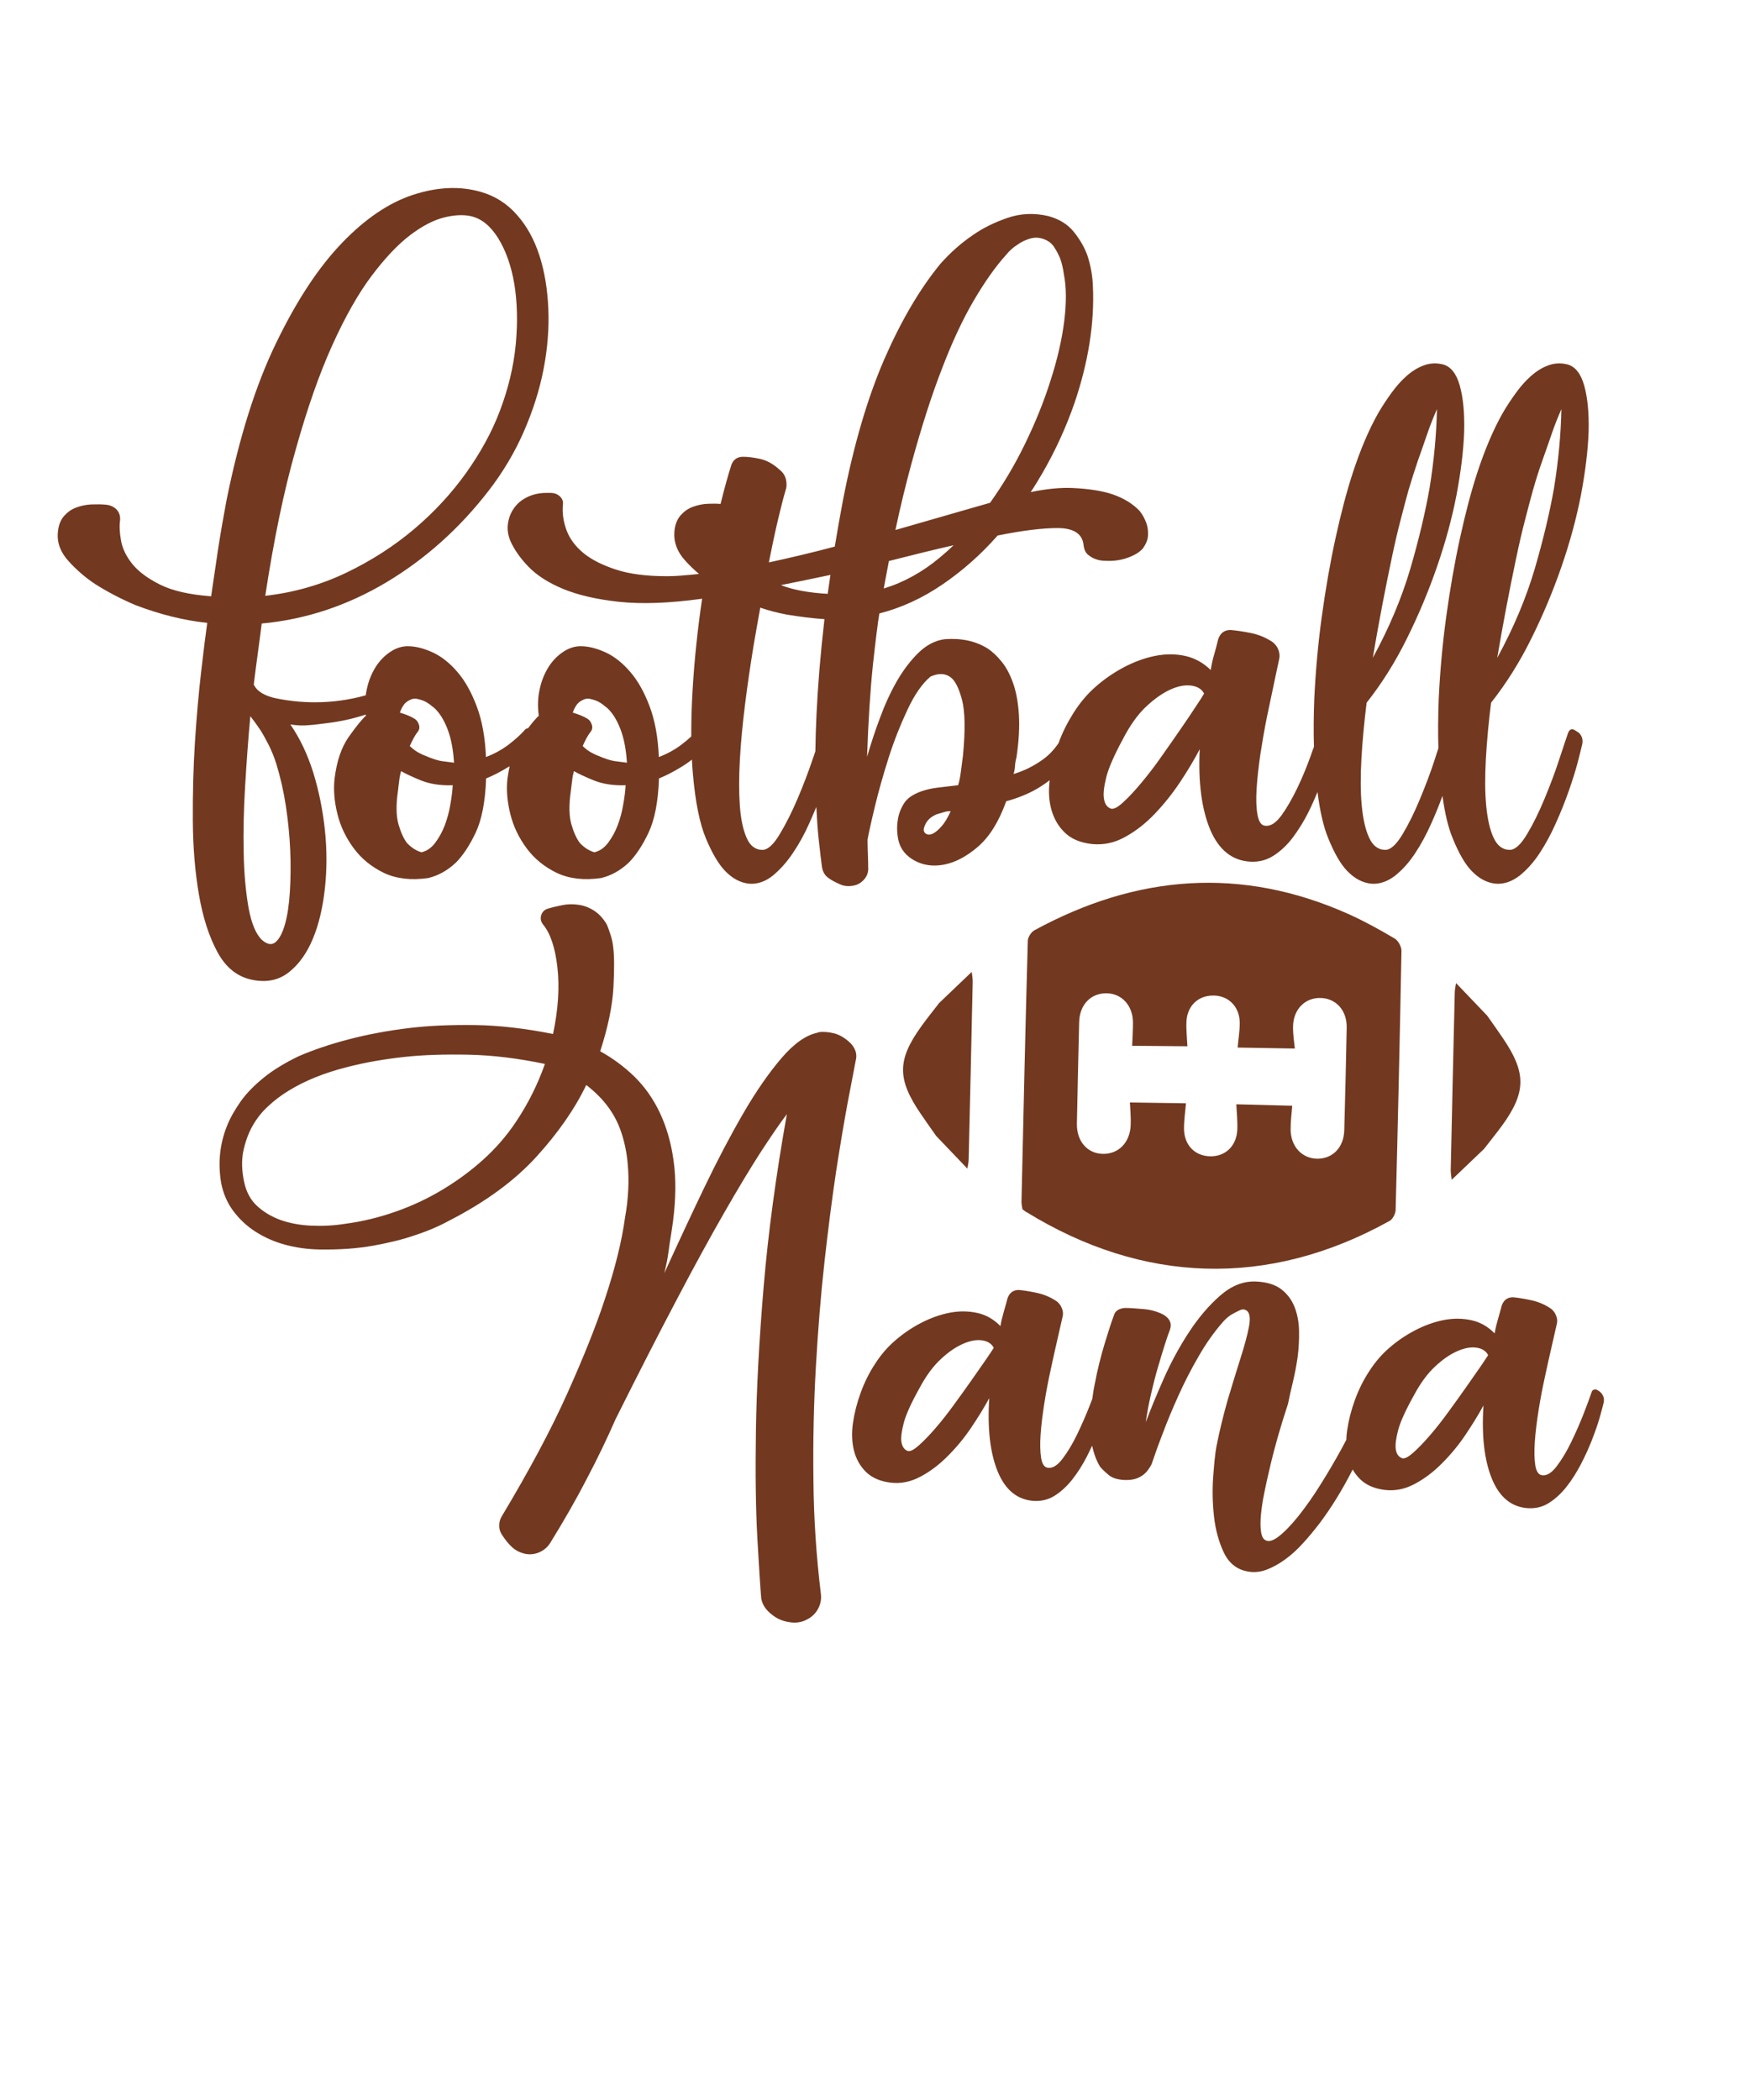
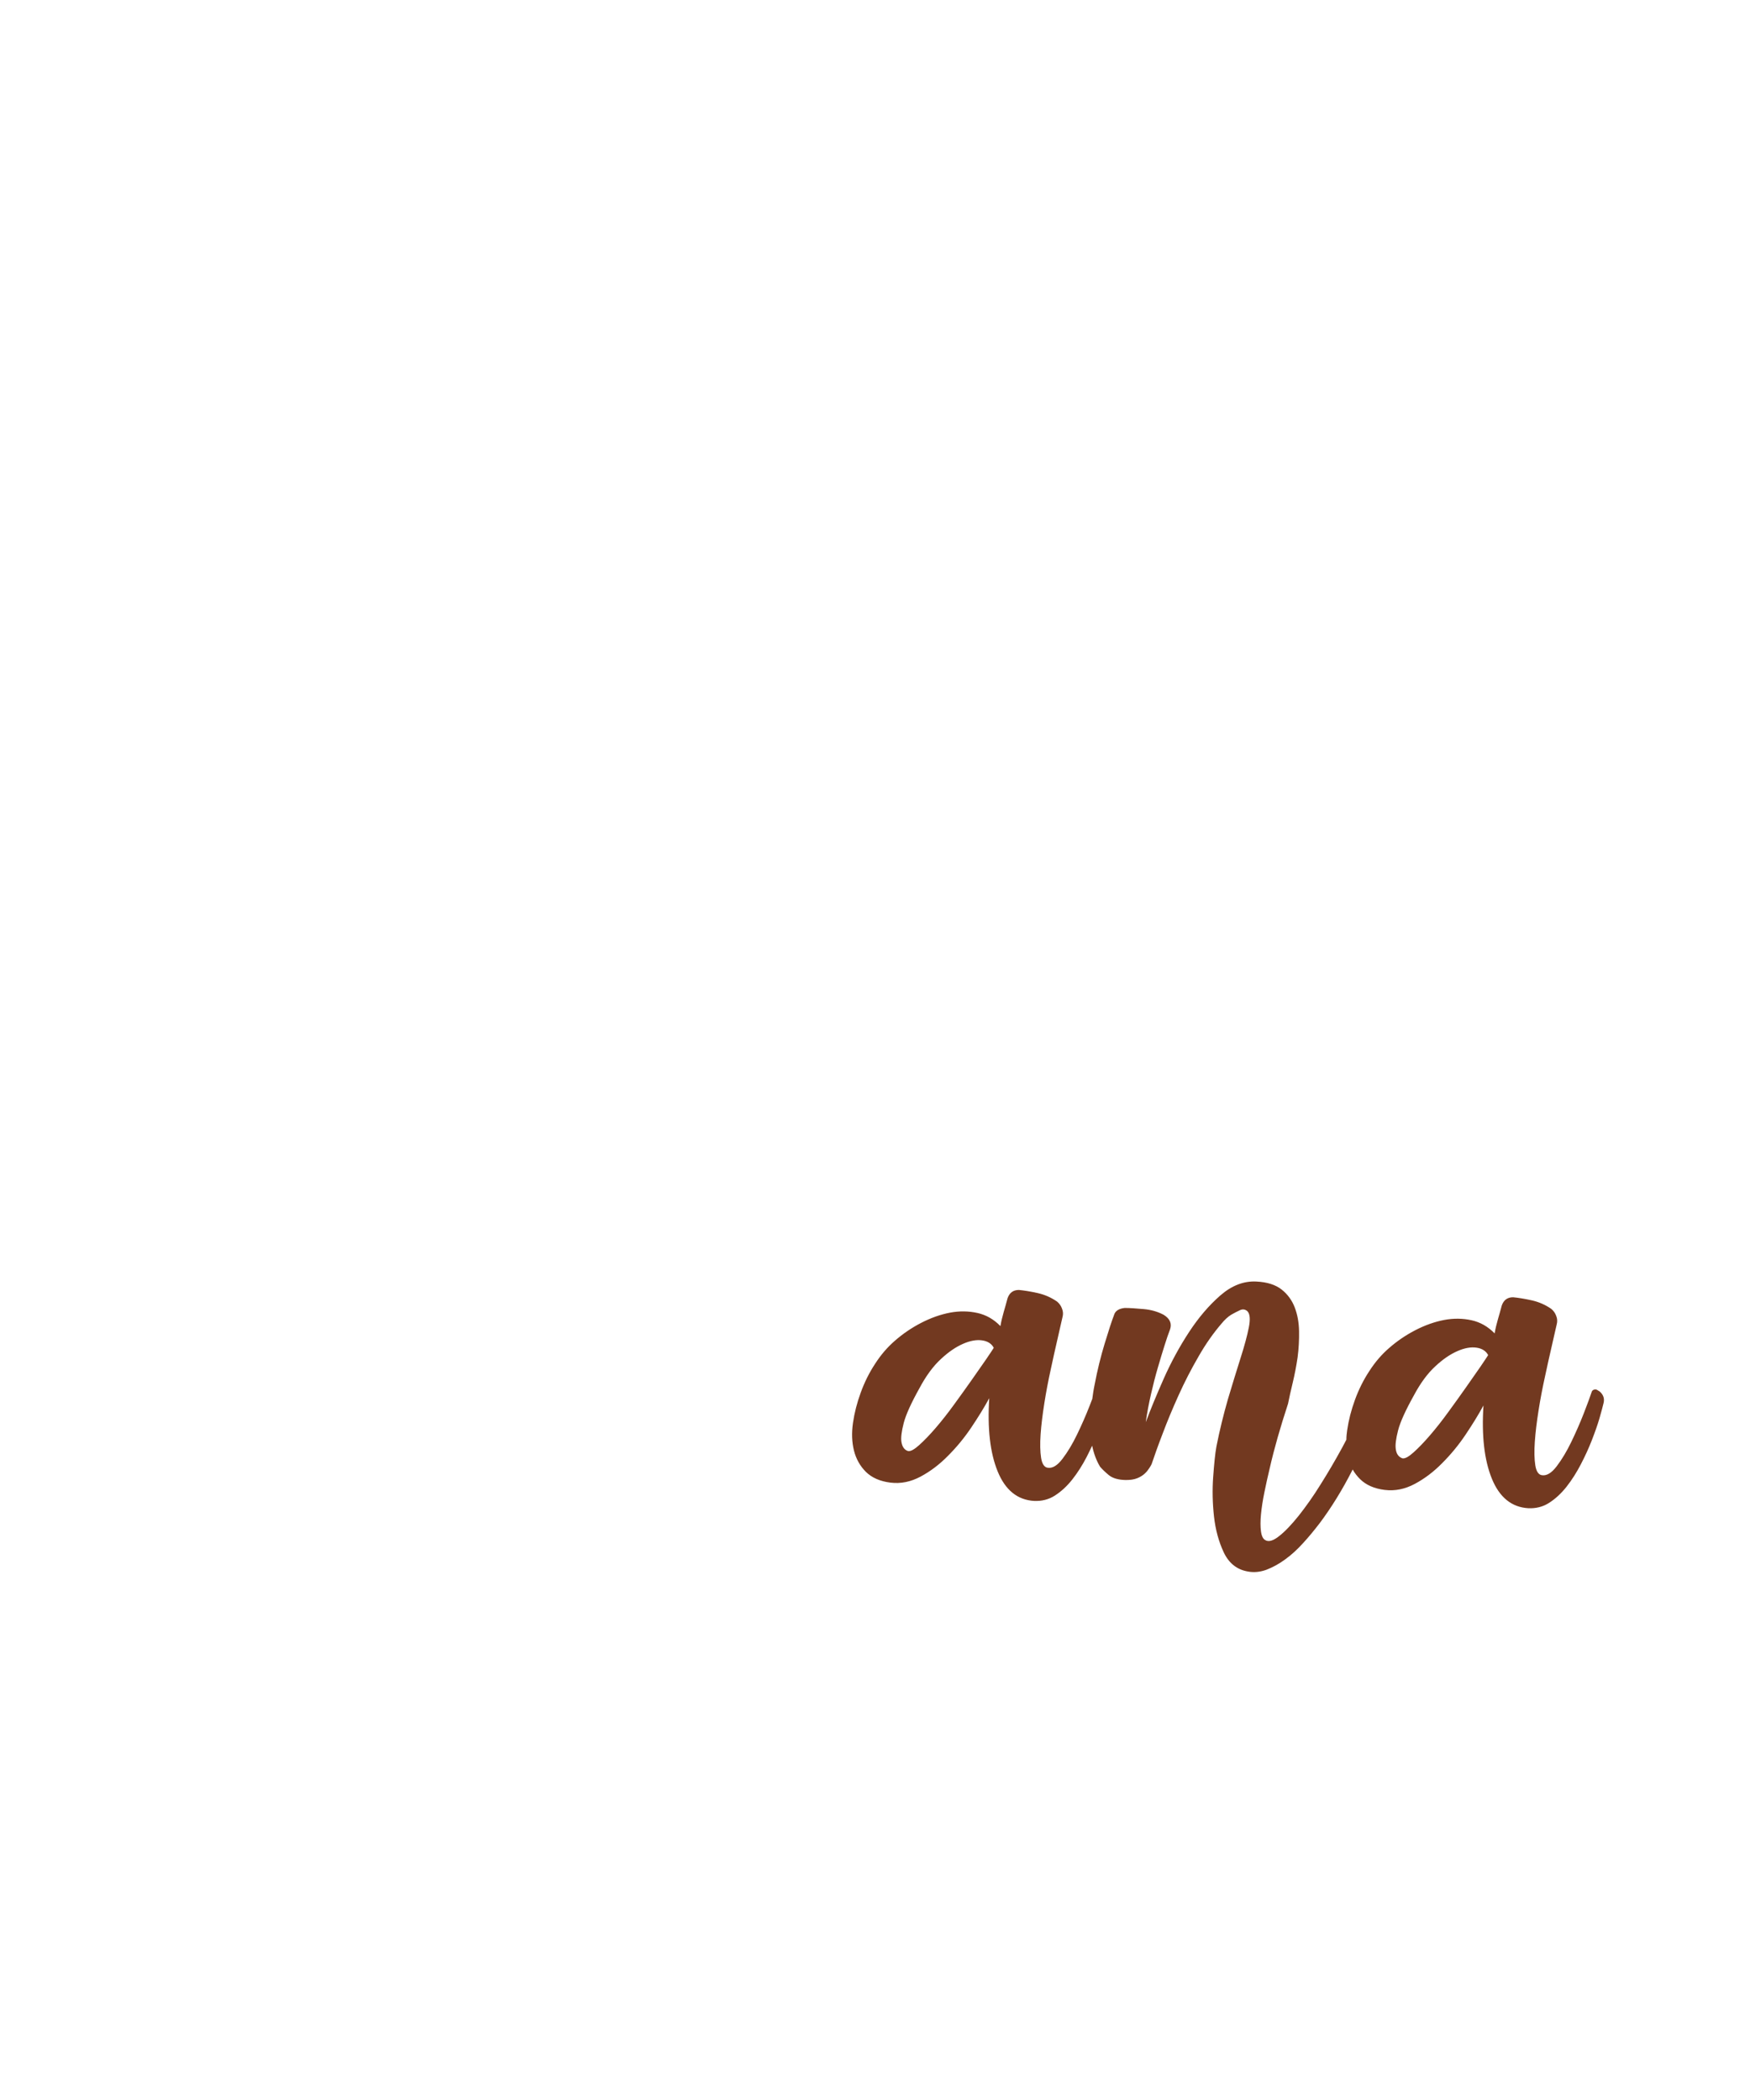
<svg xmlns="http://www.w3.org/2000/svg" version="1.1" id="Layer_1" x="0px" y="0px" viewBox="0 0 1080 1296" style="enable-background:new 0 0 1080 1296;" xml:space="preserve">
  <style type="text/css"> .st0{fill:#723920;} </style>
  <g>
    <path class="st0" d="M987.6,859.1c-0.2-0.3-0.8-0.6-1.6-1.1c-0.6-0.5-1.4-0.6-2.2-0.4s-1.4,0.8-1.6,1.7c-0.9,2.7-2.5,7.1-4.8,13 c-2.3,5.9-4.9,11.8-7.7,17.6s-5.8,10.8-9,15s-6.2,6-9.2,5.5c-2-0.3-3.4-2.3-4-6.1s-0.7-8.7-0.3-14.5c0.4-5.9,1.2-12.3,2.3-19.3 c1.1-7,2.4-13.8,3.9-20.6c1.4-6.8,2.9-13.1,4.2-18.9c1.3-5.9,2.4-10.4,3.1-13.6c0.5-1.8,0.4-3.6-0.3-5.3c-0.6-1.7-1.6-3.1-3-4.3 c-3.6-2.5-7.6-4.3-12.1-5.3s-8.3-1.6-11.5-1.9c-3.5,0-5.8,1.7-7,5.1c-0.8,3-1.6,5.9-2.4,8.6c-0.8,2.8-1.5,5.6-2,8.6 c-4.1-4.2-8.8-6.9-14.2-8.1s-11-1.3-16.9-0.2c-5.8,1.1-11.8,3.2-17.8,6.3s-11.4,6.8-16.3,11.1c-4.4,3.8-8.5,8.5-12.1,14.1 c-3.7,5.6-6.6,11.5-8.9,17.8s-3.9,12.5-4.8,18.7c-0.3,2-0.5,4-0.5,5.9c-0.9,1.7-1.8,3.4-2.7,5.1c-4.2,7.7-8.6,15.2-13.2,22.5 c-4.5,7.3-9.1,13.7-13.5,19.3c-4.5,5.6-8.5,9.8-12.1,12.6c-3.6,2.9-6.5,3.7-8.5,2.5c-1.4-0.7-2.3-2.5-2.7-5.4s-0.4-6.4,0-10.5 c0.4-4.2,1.1-8.7,2.1-13.6s2.1-9.9,3.3-14.9c2.7-11.9,6.5-25.2,11.3-39.8c0.7-3.6,1.7-8,2.9-13s2.2-10.2,3-15.6 c0.7-5.4,1-10.8,0.9-16.2c-0.1-5.4-1-10.3-2.7-14.7c-1.7-4.4-4.4-8.1-8.1-11c-3.7-2.9-8.9-4.6-15.6-4.9c-7.8-0.4-15.2,2.5-22.2,8.6 s-13.4,13.6-19.3,22.6c-5.9,9-11.1,18.6-15.6,28.7c-4.5,10.2-8.2,19.1-11.1,26.9c0.8-5.8,1.9-11.5,3.2-17.2s2.7-11.2,4.2-16.3 c1.5-5.2,2.9-9.8,4.2-13.9c1.3-4.1,2.4-7.4,3.4-9.9c1.2-3.6-0.1-6.6-4-9c-3.6-1.9-7.7-3.1-12.3-3.5c-4.6-0.4-8.5-0.7-11.7-0.7 c-3.7,0.4-5.9,1.9-6.6,4.4c-1.5,3.9-3.4,9.8-5.8,17.7s-4.5,16.4-6.2,25.4c-0.6,2.8-1,5.7-1.4,8.6c-0.5,1.4-1.1,2.8-1.7,4.4 c-2.3,5.9-4.9,11.8-7.7,17.6s-5.8,10.8-9,15s-6.2,6-9.2,5.5c-2-0.3-3.4-2.3-4-6.1s-0.7-8.7-0.3-14.5c0.4-5.8,1.2-12.2,2.3-19.2 c1.1-7,2.4-13.8,3.9-20.6c1.4-6.8,2.9-13.1,4.2-18.9c1.3-5.9,2.4-10.4,3.1-13.6c0.5-1.8,0.4-3.6-0.3-5.3c-0.6-1.7-1.6-3.1-3-4.3 c-3.6-2.5-7.6-4.3-12.1-5.3s-8.3-1.6-11.5-1.9c-3.5,0-5.8,1.7-7,5.1c-0.8,3-1.6,5.9-2.4,8.6c-0.8,2.8-1.5,5.6-2,8.6 c-4.1-4.2-8.8-6.9-14.2-8.1s-11-1.3-16.9-0.2c-5.8,1.1-11.8,3.2-17.8,6.3s-11.4,6.8-16.3,11.1c-4.4,3.8-8.5,8.5-12.1,14.1 c-3.7,5.6-6.6,11.5-8.9,17.8s-3.9,12.5-4.8,18.7c-0.9,6.2-0.7,11.9,0.6,17.1c1.3,5.2,3.8,9.6,7.4,13.2c3.7,3.6,8.7,5.8,15.1,6.6 c6.4,0.8,12.6-0.5,18.6-3.7s11.7-7.5,16.9-12.8c5.3-5.3,10.1-11.1,14.4-17.5c4.3-6.4,8-12.4,11.1-18.1c-1.2,18.6,0.5,33.7,5.2,45.2 s12.2,17.6,22.5,18.2c4.6,0.2,8.9-0.8,12.8-3.3c3.9-2.5,7.5-5.8,10.8-10s6.2-8.8,8.8-13.8c1.2-2.3,2.3-4.7,3.4-7 c1,4.8,2.6,9.2,4.9,13c1.2,1.4,2.9,3.1,5.3,5.1s5.9,3,10.5,3.1c2.8,0,5.1-0.3,7.1-1.1c2-0.8,3.5-1.8,4.7-2.9 c1.2-1.1,2.1-2.3,2.8-3.4c0.7-1.1,1.2-1.9,1.4-2.4c1.7-5,3.9-11.3,6.8-18.8c2.8-7.5,6.1-15.4,9.8-23.6c3.7-8.2,7.8-16.2,12.4-24.1 c4.5-7.9,9.3-14.6,14.2-20.3c1.8-2.2,3.8-4.1,5.9-5.4c1.9-1.1,3.7-2,5.4-2.8c1.7-0.8,3.2-0.6,4.6,0.6c1.6,1.6,1.9,5,0.9,10 c-1,5.1-2.7,11.4-5.1,18.9c-2.4,7.6-5,16-7.8,25.4c-2.7,9.4-5.1,19.1-7.1,29.2c-0.8,4.3-1.4,10.6-2,18.7 c-0.6,8.2-0.4,16.3,0.5,24.5c0.9,8.1,2.9,15.5,6,22.1s8,10.6,14.6,11.8c3.9,0.8,7.8,0.4,11.7-1c3.9-1.5,7.8-3.6,11.6-6.4 c3.9-2.8,7.6-6.2,11.2-10.2c3.6-3.9,7-8.1,10.3-12.4c7.1-9.5,13.9-20.5,20.2-32.9c1.2,2.2,2.8,4.2,4.6,6c3.7,3.6,8.7,5.8,15.1,6.6 c6.4,0.8,12.6-0.5,18.6-3.7s11.7-7.5,16.9-12.8c5.3-5.3,10.1-11.1,14.4-17.5c4.3-6.4,8-12.4,11.1-18.1c-1.2,18.6,0.5,33.7,5.2,45.2 s12.2,17.6,22.5,18.2c4.6,0.2,8.9-0.8,12.8-3.3c3.9-2.5,7.5-5.8,10.8-10s6.2-8.8,8.8-13.8s4.9-10,6.8-14.9s3.5-9.4,4.7-13.5 c1.2-4.2,2-7.2,2.5-9.3C990.3,863.3,989.6,861,987.6,859.1z M608.5,839c-2.5,3.6-5.4,7.8-8.8,12.6s-7,9.9-10.9,15.2 c-3.9,5.4-7.7,10.2-11.4,14.5c-3.7,4.3-7.1,7.8-10.1,10.5s-5.3,4-6.9,3.7c-2.3-0.7-3.6-2.6-4.1-5.7c-0.4-2.5,0.1-6.4,1.4-11.5 c1.3-5.1,4.6-12.4,9.8-21.7c4-7.5,8.4-13.5,13.2-17.9c4.7-4.4,9.3-7.5,13.7-9.4c4.3-1.9,8.3-2.6,11.7-2.1c3.5,0.5,5.9,2.1,7.2,4.6 C612.5,833,611,835.4,608.5,839z M913.6,843.5c-2.5,3.6-5.4,7.8-8.8,12.6s-7,9.9-10.9,15.2c-3.9,5.4-7.7,10.2-11.4,14.5 c-3.7,4.3-7.1,7.8-10.1,10.5s-5.3,4-6.9,3.7c-2.3-0.8-3.7-2.6-4.1-5.7c-0.4-2.5,0.1-6.4,1.4-11.5c1.3-5.1,4.6-12.4,9.8-21.7 c4-7.5,8.4-13.5,13.2-17.9c4.7-4.4,9.3-7.5,13.7-9.4c4.3-1.9,8.3-2.6,11.7-2.1c3.5,0.5,5.9,2.1,7.2,4.6 C917.6,837.5,916.1,839.9,913.6,843.5z" />
-     <path class="st0" d="M917.8,626.8c-6.4-6.7-12.8-13.4-19.2-20.1c-0.3,1.9-0.8,3.9-0.8,5.8c-0.9,36.6-1.7,73.2-2.5,109.8 c0,1.9,0.4,3.9,0.6,5.8c6.6-6.3,13.3-12.7,20-19.1c3.7-4.8,7.6-9.6,11.2-14.5c14.8-20.5,14.9-32.5,0.4-53.8 C924.3,636,921.1,631.4,917.8,626.8z" />
-     <path class="st0" d="M832.2,564.1c-66.2-29.6-130.8-24.3-193.8,10c-2,1.1-4,4.2-4.1,6.4c-1.5,53.8-2.7,107.5-3.9,161.2 c0,1.8,0.5,3.6,0.6,4.6c1.5,1.1,2,1.6,2.6,1.8c71.2,43.8,148.7,47.3,224.1,5.3c1.9-1.1,3.5-4.4,3.6-6.7 c1.4-53.2,2.6-106.5,3.6-159.8c0.1-2.6-2-6.4-4.2-7.7C851.4,573.7,842,568.5,832.2,564.1z M829.6,697.6 c-0.3,10.5-7.1,17.5-16.6,17.5c-9.6-0.1-16.6-7.7-16.5-18.4c0-4.8,0.6-9.6,1-14.3c-12-0.3-22.5-0.6-34.5-0.9 c0.2,5,0.8,10.3,0.6,15.5c-0.4,10.2-7.3,16.8-16.8,16.6s-16.1-7-16.1-17.2c0-5.3,0.8-10.5,1.2-15.5c-11.8-0.2-22.4-0.3-34.6-0.5 c0.2,4,0.7,8.9,0.5,13.9c-0.4,10.8-7.5,18-17.2,17.8c-9.6-0.2-16.2-7.8-16-18.7c0.4-20.9,0.9-41.8,1.4-62.7 c0.3-10.8,7.3-17.9,17.1-17.7c9.3,0.2,16.1,7.7,16.1,18.1c0,4.8-0.3,9.6-0.5,14.3c11.2,0.1,21.9,0.2,34.1,0.3 c-0.2-4.6-0.8-9.9-0.6-15.1c0.4-9.7,7.1-16.2,16.4-16.2c9.5-0.1,16.4,6.8,16.5,16.8c0,5.3-0.9,10.5-1.3,15.3 c12,0.2,22.5,0.4,35.3,0.6c-0.4-3.7-1.2-8.7-1.1-13.7c0.2-10.7,7.6-17.9,17.3-17.5c9.4,0.4,16,7.8,15.8,18.3 C830.7,655.3,830.2,676.5,829.6,697.6z" />
-     <path class="st0" d="M155.7,604.7c8.9,1.8,16.4,0.2,22.6-4.7c6.2-4.9,11.1-11.8,14.8-20.7s6.1-19.2,7.4-31 c1.3-11.8,1.3-23.8,0-36.1c-1.3-12.3-3.7-24.1-7.2-35.5c-3.6-11.4-8.3-21.2-14.1-29.6c3.3,0.5,6.2,0.7,8.9,0.6c2.6-0.2,5-0.3,7-0.6 c2.3-0.3,4.5-0.5,6.5-0.8c8.5-1,16.5-2.8,24.1-5.3c0,0.2,0.1,0.5,0.1,0.7c-2.5,2.3-6,6.6-10.6,13.1c-4.5,6.4-7.4,15-8.7,25.6 c-0.8,6.8-0.2,14.1,1.7,21.8c1.9,7.8,5.3,14.8,10.1,21.3c4.8,6.5,11,11.5,18.6,15.2c7.6,3.6,16.7,4.7,27.3,3.2 c6.3-1.5,12-4.7,17.1-9.5c4.3-4.3,8.4-10.4,12.2-18.4s6-19.2,6.5-33.6c4.3-1.7,8.7-4,13.3-6.8c0.4-0.2,0.8-0.5,1.2-0.7 c-0.5,2.4-0.9,4.9-1.3,7.5c-0.8,6.8-0.2,14.1,1.7,21.8c1.9,7.8,5.3,14.8,10.1,21.3s11,11.5,18.6,15.2c7.6,3.6,16.7,4.7,27.3,3.2 c6.3-1.5,12-4.7,17.1-9.5c4.3-4.3,8.4-10.4,12.2-18.4s6-19.2,6.5-33.6c4.3-1.7,8.7-4,13.3-6.8c2.4-1.4,4.7-3,7-4.8 c0.2,2.9,0.3,5.8,0.6,8.6c1.5,17.5,4.2,30.8,8,39.9c3.8,9.1,7.7,15.8,11.8,20.1c4.6,4.8,9.6,7.5,15.2,8c5,0.3,9.8-1.4,14.2-4.9 c4.4-3.6,8.5-8.1,12.3-13.7c3.8-5.6,7.3-11.8,10.3-18.6c1.6-3.5,3-6.9,4.4-10.2c0.4,7.5,0.8,14.1,1.4,19.5 c0.9,8.3,1.6,14.2,2.1,17.7c0.5,3,1.9,5.3,4.2,6.8c1.7,1.3,4.1,2.5,7,3.8c2.9,1.3,6.2,1.4,9.7,0.4c2.3-0.8,4.2-2.2,5.7-4.2 s2.1-4.3,1.9-6.8c0-2.7-0.1-5.6-0.2-8.5c-0.1-2.9-0.2-5.7-0.2-8.5c0.8-4.3,2.3-11.2,4.6-20.7c2.3-9.5,5.1-19.4,8.4-29.8 c3.3-10.4,7.2-20.2,11.6-29.6c4.4-9.4,9.1-16.2,14.2-20.5c5-2.3,9.2-2.1,12.5,0.4c2.8,2.1,5.1,6.7,7,13.9 c1.9,7.2,2.1,18.7,0.6,34.4c-0.5,3.6-0.9,6.9-1.3,9.9c-0.4,3.1-0.9,5.9-1.7,8.4c-4.5,0.5-8.8,1-12.7,1.5c-4,0.5-7.3,1.3-10.1,2.3 c-5,1.8-8.6,4.2-10.6,7.4s-3.3,6.6-3.8,10.1c-0.7,4-0.6,8.3,0.4,12.9c1.3,5.3,4.6,9.4,9.9,12.3s11.4,3.8,18.2,2.5 c6.8-1.3,13.8-4.9,20.9-11s12.9-15.4,17.5-28.1c7.3-2,13.6-4.6,18.8-7.6c2.9-1.7,5.6-3.5,8-5.4c-0.8,6.5-0.5,12.5,1,18 c1.6,5.7,4.3,10.5,8.4,14.4c4,3.9,9.6,6.2,16.7,7c7.1,0.7,13.9-0.7,20.5-4.4c6.6-3.6,12.7-8.4,18.4-14.4c5.7-6,10.9-12.5,15.6-19.6 c4.7-7.1,8.7-13.8,12-20.1c-1,20.5,1.2,37,6.5,49.7c5.4,12.6,13.7,19.2,25.1,19.7c5.1,0.2,9.8-1,14.1-3.8s8.3-6.5,11.8-11.2 s6.7-9.8,9.5-15.4c2.1-4.2,4-8.5,5.7-12.6c1.5,12,3.7,21.5,6.6,28.5c3.7,9.1,7.5,15.8,11.6,20.1c4.6,4.8,9.6,7.5,15.2,8 c5,0.3,9.8-1.4,14.4-4.9c4.5-3.6,8.6-8.1,12.3-13.7c3.7-5.6,7.1-11.8,10.1-18.6c2.6-5.8,4.9-11.4,6.9-17 c1.5,10.9,3.6,19.6,6.3,26.1c3.7,9.1,7.5,15.8,11.6,20.1c4.6,4.8,9.6,7.5,15.2,8c5,0.3,9.8-1.4,14.4-4.9c4.5-3.6,8.6-8.1,12.3-13.7 c3.7-5.6,7.1-11.8,10.1-18.6c3.1-6.8,5.7-13.4,8-19.9s4.1-12.3,5.5-17.5c1.3-5.2,2.3-8.9,2.8-11.2c0.7-3,0-5.6-2.3-7.6 c-0.6-0.3-0.9-0.5-0.9-0.5c-0.1-0.2-0.4-0.3-0.9-0.6c-2.1-1.5-3.6-1-4.6,1.5c-1,3-2.9,8.5-5.5,16.5s-5.7,16.1-9.1,24.3 c-3.4,8.2-7,15.5-10.8,21.8s-7.3,9.5-10.6,9.5c-4.3,0-7.6-2.5-9.9-7.4s-3.8-11.5-4.6-19.9c-0.8-8.4-0.8-18-0.2-28.9 c0.6-10.9,1.7-22.4,3.2-34.6c9.4-11.9,17.7-25.1,24.9-39.7c7.2-14.5,13.4-29.3,18.6-44.4c5.2-15,9.2-29.8,12-44.2 c2.7-14.4,4.3-27.4,4.7-38.9c0.3-11.5-0.6-21-2.7-28.5c-2.1-7.5-5.6-11.8-10.4-13.1c-4.1-1-8-0.8-11.8,0.6 c-3.8,1.4-7.3,3.6-10.6,6.5c-3.3,2.9-6.4,6.4-9.3,10.4s-5.7,8.2-8.2,12.5c-5.9,10.4-11,22.6-15.6,36.5 c-3.8,11.6-7.4,25.2-10.8,40.8c-3.4,15.6-6.2,31.8-8.5,48.6s-3.8,33.7-4.6,50.5c-0.4,10.8-0.5,21-0.2,30.5 c-0.7,2.1-1.5,4.4-2.3,7.1c-2.6,8-5.7,16.1-9.1,24.3c-3.4,8.2-7,15.5-10.8,21.8s-7.3,9.5-10.6,9.5c-4.3,0-7.6-2.5-9.9-7.4 s-3.8-11.5-4.6-19.9c-0.8-8.4-0.8-18-0.2-28.9c0.6-10.9,1.7-22.4,3.2-34.6c9.4-11.9,17.7-25.1,24.9-39.7 c7.2-14.5,13.4-29.3,18.6-44.4c5.2-15,9.2-29.8,12-44.2c2.7-14.4,4.3-27.4,4.7-38.9c0.3-11.5-0.6-21-2.7-28.5 c-2.1-7.5-5.6-11.8-10.4-13.1c-4.1-1-8-0.8-11.8,0.6c-3.8,1.4-7.3,3.6-10.6,6.5c-3.3,2.9-6.4,6.4-9.3,10.4s-5.7,8.2-8.2,12.5 c-5.9,10.4-11,22.6-15.6,36.5c-3.8,11.6-7.4,25.2-10.8,40.8c-3.4,15.6-6.2,31.8-8.5,48.6s-3.8,33.7-4.6,50.5 c-0.4,10.4-0.5,20.3-0.2,29.6c-0.7,1.8-1.4,3.8-2.2,6.1c-2.4,6.6-5.1,13.2-8.2,19.6s-6.3,12-9.7,16.7c-3.5,4.7-6.8,6.8-10.1,6.3 c-2.3-0.2-3.8-2.4-4.6-6.6s-1-9.5-0.6-16s1.2-13.6,2.3-21.3c1.2-7.7,2.5-15.3,4-22.8c1.6-7.5,3-14.4,4.4-20.9s2.4-11.5,3.2-15 c0.5-2,0.3-4-0.4-5.9s-1.9-3.4-3.4-4.7c-4.1-2.8-8.6-4.7-13.5-5.7s-9.2-1.6-12.7-1.9c-3.8,0-6.3,1.9-7.6,5.7 c-0.8,3.3-1.6,6.5-2.5,9.5c-0.9,3-1.6,6.2-2.1,9.5c-4.6-4.5-9.9-7.4-15.8-8.7c-5.9-1.3-12.1-1.3-18.6,0c-6.5,1.3-13,3.7-19.6,7.2 c-6.5,3.5-12.5,7.7-17.8,12.5c-4.8,4.3-9.2,9.6-13.1,15.8c-3.6,5.8-6.7,11.8-9,18.3c-2.8,4.1-6,7.5-9.8,10.2 c-5.4,3.9-11.4,6.9-18,8.9c0.5-1.5,0.8-3.1,0.9-4.9c0.1-1.8,0.4-3.5,0.9-5.3c1.5-10.1,2-19,1.5-26.6c-0.5-7.6-1.7-14.1-3.6-19.4 c-1.9-5.3-4.2-9.7-7-13.1c-2.8-3.5-5.7-6.2-8.7-8.2c-7.4-4.6-16.2-6.5-26.6-5.7c-5.8,0.8-11.2,3.6-16.1,8.4 c-4.9,4.8-9.4,10.7-13.3,17.5s-7.4,14.4-10.4,22.6c-3.1,8.2-5.7,16.3-8,24.1c0.8-22.3,2-41.2,3.6-56.6c1.7-15.4,3-26.1,4-31.9 c13.7-3.5,26.7-9.5,39.1-18c12.3-8.4,23.6-18.4,33.9-30.1c15.4-3.1,27.7-4.6,36.9-4.6c10,0,15.3,3.5,16.1,10.3 c0.3,2.8,1.2,4.8,2.7,6.1c1.6,1.3,3.1,2.2,4.6,2.7c1.8,0.7,3.8,1.1,6.1,1.1c5.1,0.3,9.7-0.4,13.9-1.9s7.3-3.4,9.3-5.7 c2-2.8,3.1-5.5,3.2-8.2s-0.2-5.1-1-7.4c-1-2.8-2.4-5.3-4.2-7.6c-4.1-4.3-9.6-7.8-16.9-10.3c-6.1-2-14-3.3-23.9-3.8 c-7.4-0.4-16.2,0.4-26.4,2.5c2.6-3.9,5-7.9,7.4-12c8-13.9,14.5-28.2,19.6-42.9c4.3-12.6,7.4-25,9.3-37c1.9-12,2.6-23.6,2.1-34.7 c-0.2-6.9-1.4-13.3-3.4-19.4c-1.8-5-4.6-9.9-8.4-14.6s-9-7.9-15.6-9.7c-8.8-2.1-17.3-1.7-25.4,1.1s-15.2,6.3-21.3,10.6 c-7.1,4.8-13.8,10.7-20.1,17.8c-12.7,15.5-24.2,35.1-34.6,58.9c-10.3,23.8-18.8,52.7-25.4,86.6c-1.9,10-3.6,19.6-5.1,28.9 c-0.3,0.1-0.7,0.2-1,0.3c-13.6,3.6-26.8,6.7-39.7,9.5c2-10.1,3.9-19,5.7-26.6c1.8-7.5,3.3-13.5,4.6-17.8c0.8-2.3,0.8-4.6,0.2-7 c-0.6-2.4-2-4.4-4-5.9c-3.8-3.5-7.8-5.7-12-6.6c-4.1-0.9-7.6-1.3-10.4-1.3c-3.5,0-5.9,1.6-7.2,4.9c-2.3,7.2-4.5,15.3-6.7,24.2 c-2.4-0.2-4.9-0.2-7.6-0.1c-3.3,0.1-6.5,0.8-9.5,1.9c-3.1,1.1-5.6,3-7.8,5.5c-2.1,2.6-3.3,5.9-3.6,9.9c-0.5,6.4,1.7,12.3,6.6,17.7 c2.7,3,5.5,5.7,8.6,8.3c-2.8,0.3-5.5,0.6-8.3,0.8c-4.2,0.4-8.1,0.6-11.6,0.6c-12.4,0-22.7-1.3-31.1-4c-8.3-2.7-15-6-20.1-10.1 c-5-4.1-8.6-8.8-10.6-14.1c-2-5.4-2.8-10.7-2.3-16c0.3-2-0.4-3.7-1.9-5.1c-1.5-1.4-3.4-2.1-5.7-2.1H336c-4.3,0.2-8.1,1.2-11.4,3 c-3.3,1.7-5.9,4.1-7.8,7c-1.9,2.9-3,6.1-3.4,9.5c-0.4,3.4,0.2,6.9,1.7,10.4c2.3,5.1,5.9,10.3,11,15.6c5.1,5.3,12.2,9.9,21.3,13.7 c9.2,3.8,20.7,6.5,34.6,8c14,1.5,31,0.9,51.3-1.9c-2.8,19-4.8,37.9-5.9,56.8c-0.6,9.9-0.8,19.3-0.8,28.2c-1.8,1.7-3.9,3.4-6.1,5.1 c-4,3-8.6,5.6-13.9,7.6c-0.5-12.1-2.4-22.6-5.7-31.3c-3.3-8.8-7.3-15.9-12-21.3c-4.7-5.5-9.8-9.5-15.2-12 c-5.5-2.5-10.6-3.8-15.4-3.8c-3.5,0-7.1,1.1-10.6,3.4s-6.6,5.4-9.1,9.3c-2.5,4-4.4,8.5-5.5,13.7c-1.2,5.2-1.4,10.7-0.6,16.5 c-1.7,1.6-3.9,4.1-6.6,7.7c0,0,0,0-0.1,0c-1,0.2-1.8,0.7-2.3,1.5c-2.5,2.8-5.8,5.7-9.7,8.7c-4,3-8.6,5.6-13.9,7.6 c-0.5-12.1-2.4-22.6-5.7-31.3c-3.3-8.8-7.3-15.9-12-21.3c-4.7-5.5-9.8-9.5-15.2-12c-5.5-2.5-10.6-3.8-15.4-3.8 c-3.5,0-7.1,1.1-10.6,3.4s-6.6,5.4-9.1,9.3c-2.5,4-4.4,8.5-5.5,13.7c-0.3,1.3-0.5,2.6-0.7,3.9c-10.3,2.9-20.8,4.3-31.5,4.3 c-7.9,0-15.6-0.8-23.2-2.3c-7.6-1.5-12.4-4.4-14.4-8.7c1-7.9,1.9-15,2.8-21.5c0.9-6.4,1.6-11.8,2.1-16.1 c27.1-2.5,52.7-11,76.9-25.4c24.1-14.4,45.2-33.3,63.2-56.6c8.8-11.4,16-23.5,21.6-36.3c5.6-12.8,9.7-25.6,12.2-38.4 s3.5-25.2,3-37.4c-0.5-12.1-2.3-23.1-5.5-33s-7.8-18.3-13.9-25.1c-6-6.9-13.4-11.6-22-14.1c-12.9-3.8-26.9-3.2-42,1.7 c-15,4.9-29.8,14.9-44.2,30c-14.4,15-27.9,35.6-40.4,61.5c-12.6,25.9-22.8,58.3-30.6,97c-2,10.7-3.8,20.9-5.3,30.8 c-1.5,9.9-2.9,19.4-4.2,28.5c-13.4-1-23.9-3.4-31.5-7.2c-7.6-3.8-13.3-8-17.1-12.7s-6.1-9.5-7-14.4s-1.1-9.2-0.6-12.7 c0.2-2.6-0.5-4.7-2.1-6.5c-1.7-1.7-3.8-2.7-6.3-3c-2.8-0.3-5.8-0.3-9.1-0.2c-3.3,0.1-6.5,0.8-9.5,1.9c-3.1,1.1-5.6,3-7.8,5.5 c-2.1,2.6-3.3,5.9-3.6,9.9c-0.6,6.4,1.7,12.3,6.6,17.7c4.9,5.4,10.4,10.2,16.5,14.2c7.1,4.5,15.3,8.9,24.7,12.9 c15.2,5.8,30,9.5,44.4,11c-1,7.1-2.3,17.2-3.8,30.4s-2.8,27.6-3.8,43.3s-1.4,31.8-1.3,48.4c0.1,16.6,1.4,31.9,3.8,45.8 c2.4,13.9,6.2,25.7,11.4,35.3S146.6,602.9,155.7,604.7z M581.1,509.9c-1.9,2.2-3.6,3.6-5.1,4.4s-2.8,1-3.8,0.6s-1.6-0.9-1.9-1.7 c-0.5-1-0.2-2.7,1.1-5.1c1.3-2.4,3.5-4.2,6.5-5.5c0.8-0.3,1.7-0.5,2.7-0.8c0.8-0.3,1.7-0.5,2.7-0.8s2.1-0.4,3.4-0.4 C584.9,504.6,583.1,507.7,581.1,509.9z M929.7,374.3c2-10.5,4-20.3,5.9-29.4c1.9-9.1,3.8-17.3,5.7-24.5c1.9-7.3,3.4-13.1,4.7-17.7 c1.7-6,3.6-12.1,5.8-18.3c1.8-5,3.7-10.5,5.7-16.3c2-5.9,4.1-11,6.1-15.6c-0.3,15.5-1.8,31.8-4.6,49c-2.6,14.7-6.5,31.2-11.8,49.4 c-5.4,18.3-13.1,36.6-23.2,55.1C925.8,395.4,927.7,384.8,929.7,374.3z M852.9,374.3c2-10.5,4-20.3,5.9-29.4 c1.9-9.1,3.8-17.3,5.7-24.5c1.9-7.3,3.4-13.1,4.7-17.7c1.8-6,3.7-12.1,5.8-18.3c1.8-5,3.7-10.5,5.7-16.3c2-5.9,4.1-11,6.1-15.6 c-0.3,15.5-1.8,31.8-4.6,49c-2.6,14.7-6.5,31.2-11.8,49.4c-5.4,18.3-13.1,36.6-23.2,55.1C849,395.4,850.9,384.8,852.9,374.3z M682.6,480.2c1.3-5.7,4.8-13.7,10.4-24.1c4.3-8.3,9-15,14.2-19.9c5.2-4.9,10.2-8.4,15-10.6c4.8-2.2,9.1-3,12.9-2.5s6.5,2.1,8,4.9 c-0.7,1.3-2.4,4-5.1,8c-2.7,4.1-5.8,8.8-9.5,14.1s-7.6,11-11.8,16.9c-4.1,5.9-8.3,11.3-12.3,16.1s-7.7,8.8-11,11.8 c-3.3,3.1-5.8,4.5-7.6,4.2c-2.5-0.8-4-2.8-4.5-6.2C680.8,490.1,681.2,485.9,682.6,480.2z M510.8,366.5c-11.9-0.7-21.5-2.5-28.9-5.4 c10.5-2.1,20.7-4.2,30.6-6.3C511.9,358.8,511.4,362.7,510.8,366.5z M492.1,493.2c-3.5,8.2-7.2,15.5-11,21.8s-7.3,9.5-10.6,9.5 c-4.3,0-7.6-2.5-9.7-7.4c-2.2-4.9-3.6-11.5-4.2-19.7c-0.6-8.2-0.6-17.7,0-28.5c0.6-10.8,1.7-22.2,3.2-34.2 c1.5-12.1,3.3-24.2,5.3-36.5c1.4-7.9,2.7-15.7,4.1-23.2c5.1,1.8,10.6,3.2,16.4,4.3c7.9,1.3,15.6,2.3,23.2,2.8 c-2.5,21.8-4.1,41.4-4.9,58.7c-0.4,8.1-0.6,15.7-0.7,22.8c-0.5,1.6-1.1,3.4-1.8,5.3C498.7,476.9,495.6,485,492.1,493.2z M580.1,344 c-10.7,9-22.3,15.4-34.7,19.2c1.1-5.8,2.1-11.5,3.2-17c0.3-0.1,0.6-0.1,0.9-0.2c14.1-3.6,27.1-6.8,39-9.5 C585.8,339.1,583,341.6,580.1,344z M562.5,286.1c6.1-22.3,12.3-41.8,18.8-58.5c6.4-16.8,13-30.8,19.7-42.2s13.3-20.8,19.9-28.1 c2-2.5,4.4-4.7,7.2-6.4c2-1.5,4.5-2.7,7.4-3.6c2.9-0.9,5.7-0.8,8.5,0.2s5,2.6,6.5,4.9c1.5,2.3,2.8,4.7,3.8,7.2 c1,2.8,1.8,6.1,2.3,9.9c1.5,7.6,1.6,17.1,0.2,28.5c-1.4,11.3-4.2,23.6-8.4,36.6c-4.1,13.1-9.5,26.4-16.1,39.9 c-6.2,12.7-13.3,24.6-21.3,35.8c-5.8,1.7-12,3.4-18.5,5.3c-12.3,3.5-25,7.2-38.2,11c-0.6,0.2-1.2,0.3-1.7,0.5 C555.7,312.3,559.1,298.7,562.5,286.1z M355.6,435.4c0.9-1.4,2.1-2.4,3.6-3.2c1.8-1,3.6-1.3,5.3-0.8c1.7,0.4,3.4,0.9,4.9,1.7 c1.8,1,3.5,2.3,5.3,3.8c3.3,3,6,7.4,8.2,13.1s3.5,12.6,4,20.7c-2.1-0.3-4.1-0.5-6.1-0.8c-2.1-0.2-4.2-0.7-6.5-1.5 c-1.5-0.5-3.1-1.1-4.9-1.9c-1.5-0.5-3.1-1.3-4.9-2.3c-1.7-1-3.4-2.3-4.9-3.8c1.6-3.6,3.1-6.4,4.6-8.4c1.2-1.3,1.6-2.8,1.1-4.6 c-0.6-1.8-1.4-3-2.7-3.8c-1.3-0.8-2.7-1.5-4.2-2.1c-1.5-0.6-3.1-1.2-4.9-1.7C354,438.2,354.7,436.8,355.6,435.4z M352.3,488.1 c0.3-2.3,0.5-4.5,0.8-6.5c0.2-2,0.6-3.9,1.1-5.7c2.6,1.5,6.6,3.4,12.2,5.7c5.5,2.2,12.1,3.3,19.7,3c-0.2,3.6-0.7,7.6-1.5,12 c-0.7,4.4-1.9,8.7-3.4,12.7s-3.5,7.6-5.9,10.8c-2.4,3.2-5.2,5.1-8.5,5.9c-3.3-1-6.2-2.9-8.8-5.6c-2-2.5-3.8-6.3-5.3-11.4 C351.2,503.9,351,497,352.3,488.1z M248.9,435.4c0.9-1.4,2.1-2.4,3.6-3.2c1.8-1,3.6-1.3,5.3-0.8c1.7,0.4,3.4,0.9,4.9,1.7 c1.8,1,3.5,2.3,5.3,3.8c3.3,3,6,7.4,8.2,13.1s3.5,12.6,4,20.7c-2.1-0.3-4.1-0.5-6.1-0.8c-2.1-0.2-4.2-0.7-6.5-1.5 c-1.5-0.5-3.1-1.1-4.9-1.9c-1.5-0.5-3.1-1.3-4.9-2.3c-1.7-1-3.4-2.3-4.9-3.8c1.6-3.6,3.1-6.4,4.6-8.4c1.2-1.3,1.6-2.8,1.1-4.6 c-0.6-1.8-1.4-3-2.7-3.8c-1.3-0.8-2.7-1.5-4.2-2.1c-1.5-0.6-3.1-1.2-4.9-1.7C247.3,438.2,248,436.8,248.9,435.4z M245.6,488.1 c0.3-2.3,0.5-4.5,0.8-6.5c0.2-2,0.6-3.9,1.1-5.7c2.6,1.5,6.6,3.4,12.2,5.7c5.5,2.2,12.1,3.3,19.7,3c-0.2,3.6-0.7,7.6-1.5,12 c-0.7,4.4-1.9,8.7-3.4,12.7s-3.5,7.6-5.9,10.8c-2.4,3.2-5.2,5.1-8.5,5.9c-3.3-1-6.2-2.9-8.8-5.6c-2-2.5-3.8-6.3-5.3-11.4 C244.5,503.9,244.3,497,245.6,488.1z M182.4,277.8c7.1-25.4,14.6-46.9,22.6-64.6c8-17.7,16.1-32,24.3-42.9 c8.2-10.9,16.1-19.3,23.7-25.1c7.6-5.8,14.7-9.4,21.1-11c6.4-1.6,11.9-1.8,16.5-0.8c6.6,1.5,12.2,6.1,16.9,13.7 c4.7,7.6,8,17,9.9,28.1c1.8,11.1,2.2,23.5,0.9,37.2c-1.3,13.7-4.6,27.5-9.9,41.4c-4.8,12.7-11.7,25.3-20.7,38 c-9,12.6-19.7,24.2-32.1,34.7c-12.4,10.5-26.4,19.5-42,27c-15.5,7.4-32.2,12.2-49.9,14.2C169,333,175.2,303,182.4,277.8z M151.3,484.7c0.9-14.8,1.9-29,3.2-42.7c2,2.6,4.1,5.4,6.1,8.4c1.8,2.8,3.5,6,5.3,9.5c1.8,3.6,3.3,7.4,4.6,11.4 c2.5,8.2,4.5,16.8,5.9,26c1.4,9.2,2.3,18.3,2.7,27.3c0.4,8.9,0.3,17.5-0.2,25.6s-1.5,14.8-3,20.1s-3.4,9-5.7,11 c-2.3,2.1-5.1,1.7-8.4-1.1c-3.8-3.5-6.6-10.2-8.4-19.9c-1.7-9.8-2.8-21.1-3-34C150.1,513.4,150.4,499.5,151.3,484.7z" />
-     <path class="st0" d="M525.2,644.1c-3.2-3.2-6.6-5.3-10.1-6.3c-3.5-0.9-6.8-1.2-9.8-0.8l-0.7,0.3c-7.2,1.5-14.6,6.7-22.3,15.7 s-15.6,20.3-23.6,34.1s-16.1,29.2-24.3,46.3c-8.2,17.1-16.3,34.5-24.4,52.3c1.2-5,2.1-9.5,2.6-13.4s1-7.3,1.5-10l1.2-8.2 c1.8-14,2-26.5,0.4-37.7c-1.5-11.1-4.4-21-8.5-29.7c-4.1-8.7-9.4-16.1-15.7-22.3c-6.3-6.1-13.4-11.4-21.1-15.6 c4.8-14.8,7.6-28.1,8.2-39.8c0.6-11.7,0.5-20.2-0.3-25.5c-0.2-1.8-0.7-4.1-1.6-6.9c-0.9-2.7-1.6-4.8-2.3-6.2 c-2.2-3.7-4.8-6.5-7.8-8.4c-2.9-1.9-6.1-3.1-9.4-3.6c-3.4-0.5-6.8-0.5-10.2,0.2c-3.4,0.7-6.5,1.4-9.3,2.3c-1.9,0.7-3.1,2-3.7,3.9 c-0.6,1.9-0.3,3.8,1.1,5.7c4.5,5.4,7.5,14.2,8.9,26.5c1.4,12.3,0.5,26-2.7,41.1c-17.2-3.4-33.3-5.3-48.3-5.5s-28.4,0.4-40.1,1.8 c-13.5,1.6-26.1,4-37.6,7c-12,3.1-22.3,6.7-30.9,10.4c-8.5,4.1-15.8,8.5-21.7,13.3c-5.9,4.8-10.7,9.7-14.3,14.8 c-3.6,5.2-6.4,10.1-8.3,14.9c-4.5,11.2-5.7,23-3.6,35.4c1.3,6.5,3.8,12.2,7.5,17.2c3.8,5,8.3,9.3,13.8,12.8s11.6,6.2,18.3,8 c6.7,1.8,13.8,2.8,21.1,2.9c12.4,0.2,23.5-0.6,33.4-2.4c9.9-1.8,18.3-3.9,25.2-6.3c8-2.6,15.3-5.7,21.8-9.3 c22.2-11.4,40-24.5,53.4-39.2c13.4-14.7,23.7-29.5,30.8-44.3c10.7,8.2,17.9,17.9,21.6,29.2c2,6,3.3,12.2,3.9,18.5 c0.6,6.4,0.7,12.1,0.4,17.1c-0.3,6-1,11.7-2,17.2c-2,14.7-6.2,31.4-12.4,50.1c-5.3,16.2-13,35.5-23.1,58 c-10,22.4-23.6,47.8-40.5,76c-1.1,1.8-1.7,3.8-1.6,6c0,2.2,0.7,4.2,2.1,6.1c1.8,2.7,3.7,5.1,5.9,7.1c2.2,2,5,3.4,8.4,4.1 c3,0.5,5.8,0.1,8.5-1.1c2.7-1.2,4.9-3.1,6.5-5.6c8.4-13.6,16-26.8,22.6-39.6c6.7-12.7,12.6-25,17.8-36.9c14-28,26.5-52.5,37.6-73.5 c11-21,20.9-39,29.5-54c8.6-15,16.1-27.4,22.4-37.2c6.4-9.8,11.7-17.6,16.2-23.5c-6.7,37.6-11.5,73-14.3,106.2 c-2.8,33.3-4.4,63-4.8,89.3c-0.4,26.3-0.1,48.4,0.9,66.3s1.8,30.3,2.4,37.2c0.4,2,1.2,3.9,2.3,5.5c1.2,1.6,2.5,3,4.1,4.2 c3.1,2.6,6.8,4.2,10.9,4.8c4.1,0.7,7.8,0.1,11-1.7c3-1.5,5.3-3.8,6.8-6.6s2.1-5.9,1.7-9.1c-2.8-23-4.4-46.4-4.6-70.3 c-0.3-23.9,0.2-47.1,1.5-69.7s3-44.2,5.3-64.8c2.3-20.6,4.7-39.3,7.2-56c2.6-16.7,5-31,7.2-42.8c2.3-11.8,3.9-20.3,4.9-25.6 C529.1,650.8,528.1,647.4,525.2,644.1z M328.5,675c-3.1,6.2-6.6,12.2-10.6,18.1c-5.4,8-11.8,15.4-19.4,22.3 c-7.6,6.9-16,13.1-25.1,18.6c-9.1,5.5-18.8,10.1-29.1,13.7c-10.2,3.6-20.8,6.2-31.6,7.6c-6.9,1.1-13.8,1.4-20.7,1.1 c-6.9-0.3-13.2-1.5-18.9-3.5c-5.7-2.1-10.5-5-14.5-8.7c-4-3.7-6.6-8.6-7.9-14.6c-1.5-6.9-1.7-13.2-0.6-18.9 c1.2-5.7,3-10.9,5.6-15.6c2.6-4.6,5.8-8.8,9.8-12.4c3.9-3.7,8.1-6.8,12.5-9.5c10.2-6.3,22.2-11.1,36-14.6c11.1-2.9,23.2-5,36.3-6.4 c11.2-1.2,24.2-1.6,38.9-1.3s30.4,2.2,47.1,5.7C334.1,662.8,331.5,669,328.5,675z" />
-     <path class="st0" d="M568.5,633.5c-14.8,20.6-14.9,32.4-0.4,53.7c3.2,4.7,6.4,9.3,9.7,13.9c6.4,6.7,12.8,13.4,19.2,20.1 c0.3-1.9,0.8-3.9,0.8-5.8c0.9-36.6,1.7-73.2,2.5-109.8c0-1.9-0.4-3.9-0.6-5.8c-6.7,6.4-13.4,12.8-20.1,19.2 C575.9,623.8,572,628.6,568.5,633.5z" />
  </g>
</svg>